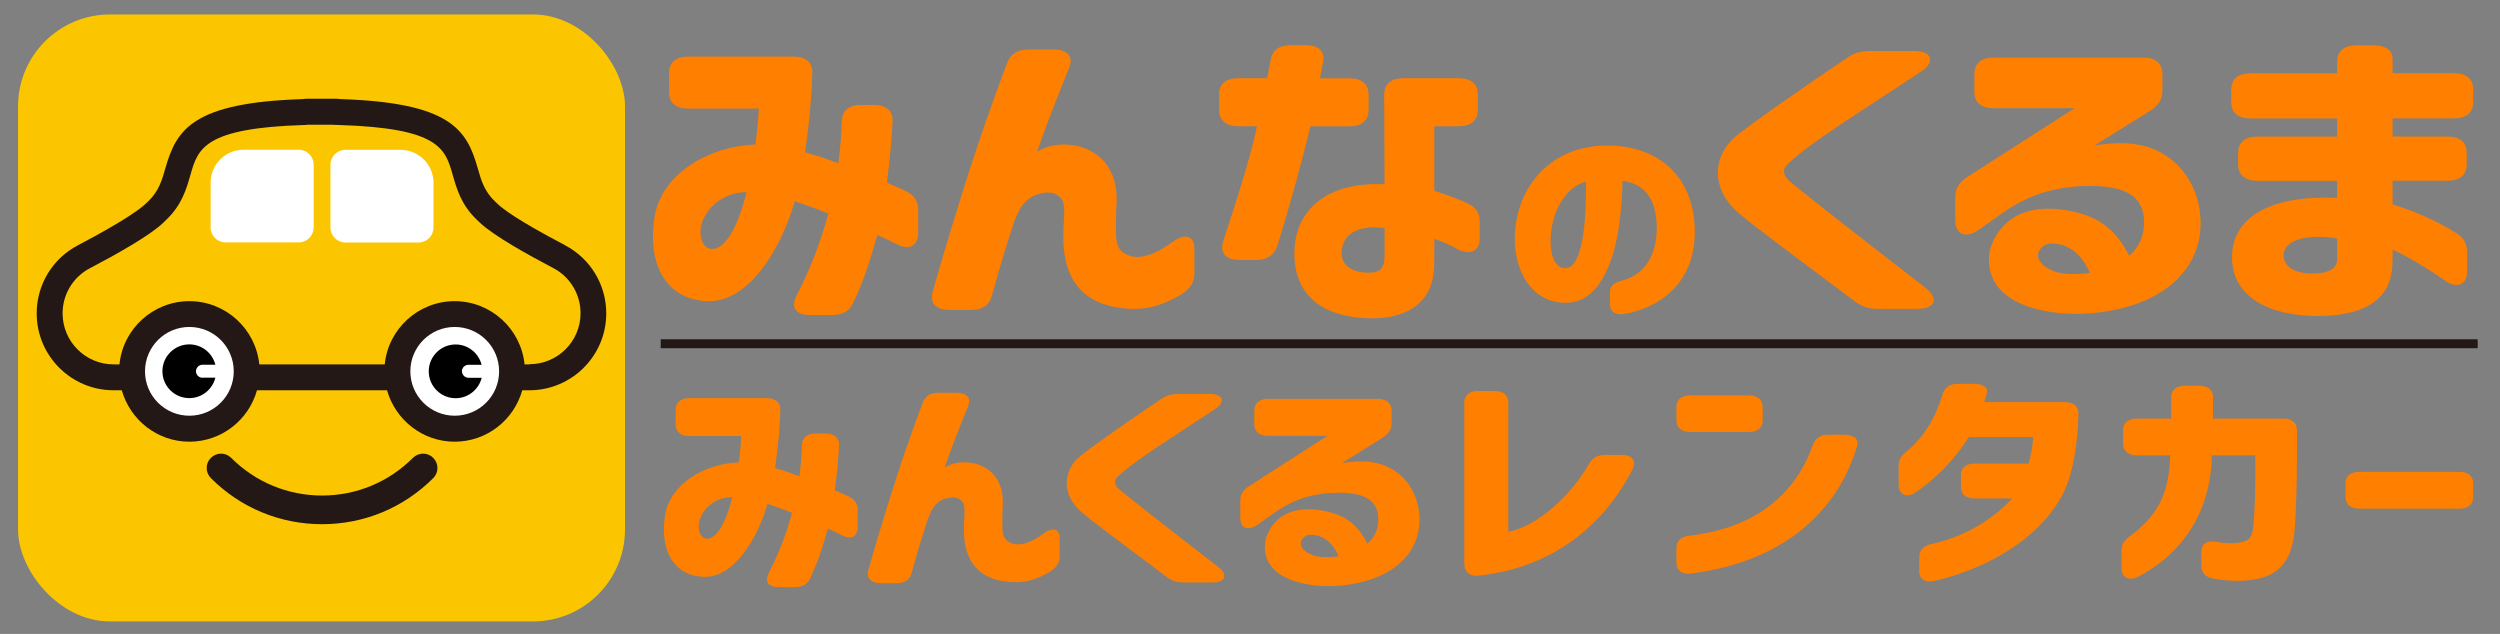
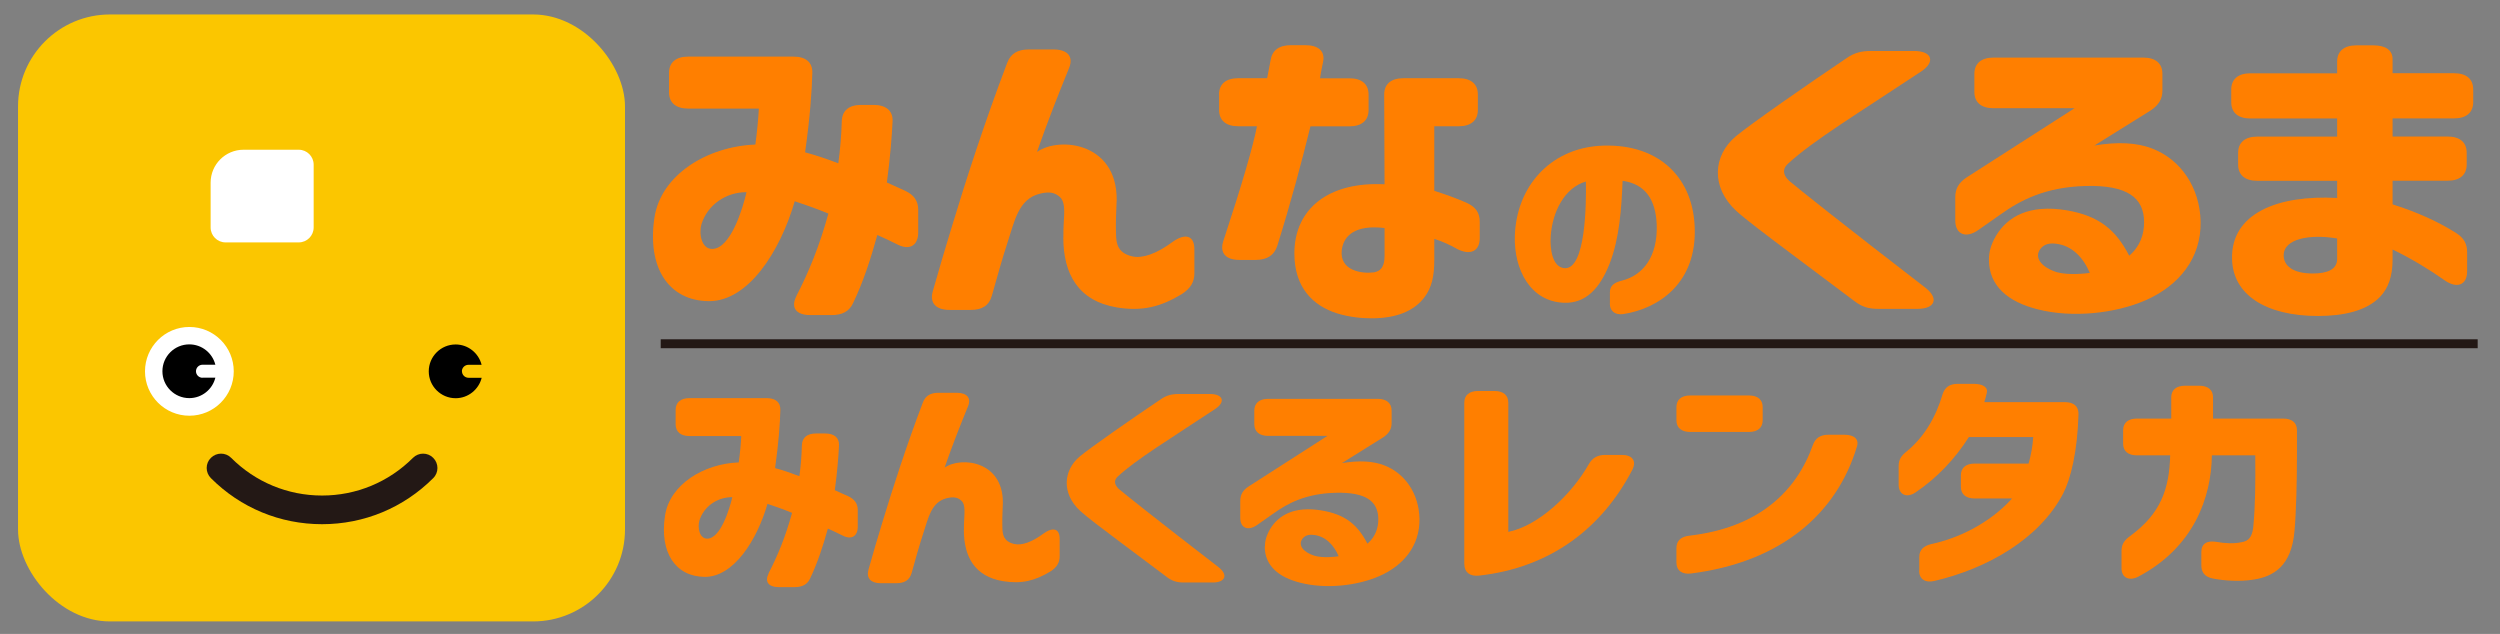
<svg xmlns="http://www.w3.org/2000/svg" id="_レイヤー_2" data-name="レイヤー 2" viewBox="0 0 280 71">
  <rect x="0" y="0" width="280" height="71" fill="#808080" stroke="none" />
  <defs>
    <style>
      .cls-1 {
        stroke: #231815;
        stroke-miterlimit: 10;
      }

      .cls-1, .cls-2 {
        fill: none;
      }

      .cls-3 {
        fill: #231815;
      }

      .cls-3, .cls-4, .cls-2, .cls-5, .cls-6, .cls-7 {
        stroke-width: 0px;
      }

      .cls-5 {
        fill: #ff7f00;
      }

      .cls-6 {
        fill: #fff;
      }

      .cls-7 {
        fill: #fbc600;
      }
    </style>
  </defs>
  <g id="_中古車レンタカー" data-name="中古車レンタカー">
    <g>
      <rect class="cls-7" x="2.02" y="1.62" width="67.98" height="67.98" rx="10.3" ry="10.3" />
      <g>
        <path class="cls-3" d="m36.07,58.71c-4.7,0-9.13-1.83-12.45-5.16-.63-.63-.63-1.65,0-2.27.63-.63,1.65-.63,2.27,0,2.72,2.72,6.34,4.22,10.18,4.22s7.46-1.5,10.18-4.22c.63-.63,1.65-.63,2.27,0,.63.63.63,1.65,0,2.27-3.33,3.33-7.75,5.16-12.45,5.16Z" />
-         <path class="cls-3" d="m63.3,27.47c-5.43-2.84-7.08-4.16-7.53-4.6l-.36-.34c-1.18-1.13-1.52-2.34-1.92-3.74-1.21-4.25-3.03-7.3-15.35-7.69-.16-.02-.32-.04-.48-.04h-.48c-.4-.01-.8,0-1.15,0-.38,0-.77,0-1.17,0h-.49c-.16,0-.32.01-.48.04-12.32.39-14.13,3.43-15.35,7.69-.4,1.4-.75,2.61-1.92,3.74l-.36.34c-.46.43-2.11,1.75-7.53,4.6-2.85,1.49-4.62,4.41-4.62,7.63,0,4.75,3.86,8.61,8.61,8.61h.92c.93,3.31,3.97,5.76,7.57,5.76s6.65-2.44,7.57-5.76h14.57c.93,3.31,3.97,5.76,7.57,5.76s6.65-2.44,7.57-5.76h.8c4.75,0,8.61-3.86,8.61-8.61,0-3.21-1.77-6.14-4.62-7.63Zm-4,13.34h-.55c-.4-3.97-3.76-7.08-7.83-7.08s-7.44,3.11-7.83,7.08h-14.05c-.4-3.97-3.76-7.08-7.83-7.08s-7.44,3.11-7.83,7.08h-.66c-3.15,0-5.71-2.56-5.71-5.71,0-2.13,1.17-4.07,3.06-5.06,2.91-1.52,6.69-3.64,8.19-5.07l.36-.35c1.75-1.67,2.26-3.46,2.71-5.04.84-2.93,1.5-5.24,12.75-5.58h.16s.12-.03.12-.03h.51s.05,0,.05,0c.37-.01.71,0,1.1,0,.35,0,.71-.01,1.08,0l.85.03c11.25.34,11.92,2.65,12.75,5.58.45,1.58.96,3.37,2.71,5.04l.36.34c1.5,1.42,5.28,3.54,8.19,5.06,1.89.99,3.06,2.93,3.06,5.06,0,3.15-2.56,5.71-5.71,5.71Z" />
        <g>
          <path class="cls-6" d="m27.28,16.77h6.18c.92,0,1.67.75,1.67,1.67v7.04c0,.92-.75,1.67-1.67,1.67h-8.2c-.92,0-1.67-.75-1.67-1.67v-5.02c0-2.04,1.65-3.69,3.69-3.69Z" />
-           <path class="cls-6" d="m38.68,16.77h8.2c.92,0,1.67.75,1.67,1.67v7.04c0,.92-.75,1.67-1.67,1.67h-6.18c-2.04,0-3.69-1.65-3.69-3.69v-5.02c0-.92.75-1.67,1.67-1.67Z" transform="translate(85.56 43.93) rotate(-180)" />
        </g>
        <circle class="cls-6" cx="21.21" cy="41.59" r="4.97" />
-         <circle class="cls-6" cx="50.93" cy="41.59" r="4.97" />
        <path class="cls-4" d="m22.68,42.31c-.4,0-.73-.33-.73-.73s.33-.73.73-.73h1.42s.01,0,.02,0c-.33-1.31-1.51-2.28-2.92-2.28-1.66,0-3.01,1.35-3.01,3.01s1.35,3.01,3.01,3.01c1.41,0,2.6-.98,2.92-2.29,0,0-.02,0-.02,0h-1.42Z" />
        <path class="cls-4" d="m51.73,41.59c0-.4.33-.73.73-.73h1.48c-.33-1.31-1.51-2.28-2.91-2.28-1.66,0-3.01,1.35-3.01,3.01s1.35,3.01,3.01,3.01c1.41,0,2.59-.98,2.92-2.29h-1.48c-.4,0-.73-.33-.73-.73Z" />
      </g>
    </g>
    <g>
      <g>
        <path class="cls-5" d="m89.18,33.18c1.37-2.65,2.57-5.52,3.6-9.26-1.33-.55-2.57-.98-3.77-1.38-1.63,5.63-5.22,11.23-9.63,11.19-4.45-.04-6.94-3.71-6.08-9.37.73-4.79,5.91-7.96,11.3-8.17.21-1.56.34-3.02.39-4.03h-7.92c-1.37,0-2.14-.65-2.14-1.82v-2.18c0-1.16.77-1.82,2.14-1.82h11.81c1.37,0,2.14.65,2.1,1.82-.04,1.93-.26,5.01-.81,8.9,1.24.33,2.48.76,3.72,1.23.21-1.53.34-3.09.39-4.72.04-1.2.81-1.82,2.18-1.82h1.37c1.37,0,2.18.62,2.14,1.82-.08,1.71-.26,4-.64,6.87.73.33,1.41.65,2.01.91,1.03.47,1.5,1.16,1.5,2.14v2.54c0,1.45-.94,2.03-2.27,1.38-.81-.4-1.63-.8-2.31-1.09-.73,2.65-1.58,5.27-2.7,7.59-.43.98-1.24,1.38-2.44,1.38h-2.35c-1.63,0-2.22-.84-1.58-2.11Zm-9.42-5.3c2.1,0,3.47-4.69,3.85-6.36-2.31,0-4.37,1.42-5.05,3.6-.3,1.05,0,2.76,1.2,2.76Z" />
        <path class="cls-5" d="m119.1,26.57c0-.65,0-.91.04-1.63.09-1.38.13-2.36-.43-2.87s-1.2-.65-2.31-.36c-2.35.62-2.78,3.12-3.51,5.3-.64,1.96-1.24,4.11-1.8,6.1-.3,1.09-1.07,1.6-2.35,1.6h-2.4c-1.5,0-2.23-.76-1.88-2.04.73-2.58,1.46-5.05,2.14-7.26,1.58-5.23,3.68-11.73,6.21-18.38.39-1.02,1.16-1.49,2.4-1.49h2.78c1.58,0,2.27.8,1.75,2.07-1.24,3.05-2.31,5.74-3.6,9.41,2.57-1.82,9.42-1.02,8.9,6.03-.04.76-.09,2.29-.04,3.34.04.87.17,1.96,1.84,2.33,1.16.25,2.74-.33,4.45-1.6,1.46-1.05,2.48-.76,2.48.8v2.69c0,.94-.39,1.67-1.41,2.33-2.35,1.42-4.41,1.96-7.28,1.49-4.32-.73-5.99-3.74-5.99-7.85Z" />
        <path class="cls-5" d="m136.53,10.58c0-1.16.77-1.82,2.14-1.82h3.25l.39-2.03c.17-1.09.94-1.67,2.27-1.67h1.63c1.46,0,2.23.69,1.97,1.89-.17.84-.3,1.45-.34,1.82h3.3c1.37,0,2.14.65,2.14,1.82v1.74c0,1.16-.77,1.82-2.14,1.82h-4.37c-.98,4-2.22,8.61-3.72,13.4-.34,1.05-1.16,1.56-2.4,1.56h-1.84c-1.54,0-2.23-.8-1.8-2.11,2.1-6.36,3.34-10.64,3.77-12.86h-2.1c-1.37,0-2.14-.65-2.14-1.82v-1.74Zm13.23,24.52c-2.65-.84-4.79-2.83-4.79-6.72,0-4.98,3.81-8.06,10.1-7.74l-.04-10.06c0-1.16.77-1.82,2.14-1.82h6.21c1.37,0,2.14.65,2.14,1.82v1.74c0,1.16-.77,1.82-2.14,1.82h-2.74v7.23c1.46.47,2.35.8,3.55,1.31,1.07.47,1.54,1.13,1.54,2.14v1.85c0,1.45-1.03,1.96-2.48,1.24-.81-.47-1.8-.91-2.61-1.16v2.36c0,1.89-.3,3.09-1.07,4.14-1.2,1.63-3.25,2.4-5.95,2.4-1.16,0-2.53-.14-3.85-.55Zm4.02-4.58c1.03-.14,1.29-.87,1.29-1.89v-3.09c-3.3-.4-4.58.87-4.79,2.43-.3,2.43,2.4,2.69,3.51,2.54Z" />
        <path class="cls-5" d="m180.31,34.02v-1.28c0-.74.46-1.08,1.3-1.3,2.43-.59,4.08-2.72,3.94-6.33-.12-2.65-1.19-4.49-3.82-4.86-.12,3.07-.35,6.45-1.45,9.27-1.07,2.72-2.63,4.47-5.09,4.39-3.82-.12-5.64-3.78-5.53-7.46.17-5.54,3.91-9.69,9.35-10.11,6.43-.44,10.53,3.24,10.79,8.98.32,6.4-4.08,9.27-8.02,9.86-.93.12-1.48-.37-1.48-1.18Zm-5.04-3.98c2.32.07,2.4-7.16,2.35-9.71-2.4.69-3.76,3.41-3.94,6.13-.09,1.33.14,3.51,1.59,3.58Z" />
        <path class="cls-5" d="m207.69,33.72l-7.32-5.49c-2.57-1.93-4.88-3.67-5.91-4.61-2.87-2.65-2.61-6.21-.04-8.36,1.67-1.38,7.96-5.77,12.46-8.79.81-.55,1.58-.76,2.65-.76h4.84c2.01,0,2.44,1.2.81,2.29-7.06,4.69-12.16,7.77-14.94,10.35-.26.25-.43.51-.43.84s.17.69.56,1.05c1.07.91,5.99,4.83,15.28,11.99,1.54,1.2,1.07,2.36-.86,2.36h-4.49c-1.07,0-1.8-.25-2.61-.87Z" />
        <path class="cls-5" d="m222.76,29.07c0-.76.17-1.6.81-2.69,1.28-2.11,3.68-3.52,7.88-2.83,3.64.62,5.52,2.18,7.02,5.09,1.24-1.05,1.67-2.43,1.67-3.74,0-2.76-1.88-4.18-6.51-4.07-4.58.11-7.4,1.63-9.59,3.2l-2.44,1.71c-1.41,1.02-2.61.51-2.61-1.05v-2.61c0-.94.39-1.63,1.29-2.22l12.07-7.74h-9.08c-1.37,0-2.14-.65-2.14-1.82v-2.03c0-1.16.77-1.82,2.14-1.82h16.78c1.37,0,2.14.65,2.14,1.82v1.89c0,.94-.43,1.63-1.33,2.22l-6.29,3.92c2.61-.44,4.75-.33,6.46.33,3.25,1.24,5.35,4.4,5.44,8.17.08,4.14-2.44,7.19-6.16,8.83-3.42,1.49-8.22,2-12.07,1.02-3.38-.84-5.48-2.65-5.48-5.56Zm7.62,1.42c1.33.36,3.25.14,3.68.07-.73-1.71-2.01-3.09-3.85-3.27-.94-.11-1.41.22-1.71.62-.69.94.13,2.03,1.88,2.58Z" />
        <path class="cls-5" d="m249.99,29c-.13-5.09,5.09-7.19,11.77-6.83v-1.92h-8.95c-1.37,0-2.14-.65-2.14-1.82v-1.31c0-1.16.77-1.82,2.14-1.82h8.95v-2.03h-9.72c-1.37,0-2.14-.65-2.14-1.82v-1.42c0-1.16.77-1.82,2.14-1.82h9.72v-1.31c0-1.16.77-1.82,2.14-1.82h1.93c1.37,0,2.14.54,2.14,1.56v1.56h6.89c1.37,0,2.14.65,2.14,1.82v1.42c0,1.16-.77,1.82-2.14,1.82h-6.89v2.03h6.16c1.37,0,2.14.65,2.14,1.82v1.31c0,1.16-.77,1.82-2.14,1.82h-6.16v2.65c2.78.87,5.14,1.96,7.11,3.2.9.58,1.24,1.23,1.24,2.18v2.11c0,1.56-1.16,2-2.57.98-1.54-1.09-3.6-2.36-5.78-3.42v1.13c0,1.85-.47,3.2-1.41,4.18-1.5,1.56-4.07,2.14-6.94,2.14-5.82,0-9.55-2.36-9.63-6.39Zm9.03,1.63c1.63,0,2.74-.44,2.74-1.63v-2.29c-3-.51-5.99,0-5.99,1.89,0,1.13.98,2.03,3.25,2.03Z" />
      </g>
      <g>
        <path class="cls-5" d="m164,63.22v-18.12c0-.84.56-1.31,1.55-1.31h1.83c.99,0,1.55.47,1.55,1.31v14.47c3.37-.68,7.09-4.17,9.04-7.62.4-.68.96-1,1.82-1h1.86c1.15,0,1.67.65,1.18,1.65-3.41,6.57-9.19,10.98-17.18,11.87-1.05.11-1.64-.4-1.64-1.26Z" />
        <path class="cls-5" d="m187.76,47.07v-1.47c0-.84.56-1.31,1.55-1.31h6.56c.99,0,1.55.47,1.55,1.31v1.47c0,.84-.56,1.31-1.55,1.31h-6.56c-.99,0-1.55-.47-1.55-1.31Zm0,14.31c0-.81.5-1.29,1.49-1.39,7.61-.89,11.91-4.83,13.8-10.17.28-.76.84-1.13,1.73-1.13h1.8c1.08,0,1.67.5,1.39,1.34-2.26,7.51-8.48,12.92-18.57,14.2-1.02.13-1.64-.34-1.64-1.23v-1.63Z" />
        <path class="cls-5" d="m214.96,63.93v-1.55c0-.79.46-1.23,1.36-1.45,2.85-.6,6.44-2.23,9.03-5.1h-4.18c-.99,0-1.55-.47-1.55-1.31v-1.29c0-.84.56-1.31,1.55-1.31h6.03c.28-.97.46-2,.52-2.97h-7.21c-1.52,2.42-3.59,4.6-5.97,6.2-.99.68-1.89.24-1.89-.84v-2.13c0-.69.28-1.13.87-1.6,1.98-1.6,3.31-3.89,4.05-6.43.25-.76.77-1.16,1.7-1.16h1.77c1.05,0,1.64.39,1.48,1.02-.09.37-.18.74-.28,1.03h9.03c.99,0,1.55.47,1.52,1.36-.12,4.2-.87,7.25-1.73,8.9-2.66,5.07-8.48,8.38-14.42,9.77-1.05.24-1.7-.24-1.7-1.16Z" />
        <path class="cls-5" d="m237.61,63.66v-1.97c0-.68.28-1.16.93-1.63,3.47-2.52,4.42-5.3,4.52-9.06h-3.72c-.99,0-1.55-.47-1.55-1.31v-1.5c0-.84.56-1.31,1.55-1.31h3.84v-2.37c0-.84.56-1.31,1.55-1.31h1.58c.99,0,1.55.47,1.55,1.31v2.37h7.86c.99,0,1.54.47,1.54,1.31v2.76c0,2.91-.09,6.56-.28,8.56-.34,3.89-2.35,5.07-4.61,5.41-1.49.24-3.22.13-4.55-.13-.9-.18-1.27-.71-1.27-1.47v-1.5c0-.92.62-1.31,1.7-1.13.9.16,1.92.24,2.88.02.68-.13,1.11-.52,1.24-1.7.22-2.39.25-4.86.22-8.01h-4.86c-.06,4.7-2.01,10.29-8.23,13.58-1.05.55-1.89.1-1.89-.92Z" />
-         <path class="cls-5" d="m262.7,55.66v-1.5c0-.84.56-1.31,1.55-1.31h11.2c.99,0,1.55.47,1.55,1.31v1.5c0,.84-.56,1.31-1.55,1.31h-11.2c-.99,0-1.55-.47-1.55-1.31Z" />
      </g>
    </g>
    <g>
      <path class="cls-5" d="m86.08,64.21c1-1.94,1.88-4.03,2.63-6.77-.97-.4-1.88-.72-2.75-1.01-1.19,4.12-3.82,8.21-7.04,8.18-3.25-.03-5.07-2.71-4.44-6.85.53-3.5,4.32-5.82,8.26-5.97.16-1.14.25-2.2.28-2.95h-5.79c-1,0-1.56-.48-1.56-1.33v-1.59c0-.85.56-1.33,1.56-1.33h8.64c1,0,1.56.48,1.53,1.33-.03,1.41-.19,3.66-.59,6.51.91.24,1.82.56,2.72.9.16-1.11.25-2.26.28-3.45.03-.88.59-1.33,1.6-1.33h1c1,0,1.6.45,1.56,1.33-.06,1.25-.19,2.92-.47,5.02.53.24,1.03.48,1.47.66.75.35,1.1.85,1.1,1.57v1.86c0,1.06-.69,1.49-1.66,1.01-.59-.29-1.19-.58-1.69-.8-.53,1.94-1.16,3.85-1.97,5.55-.31.72-.91,1.01-1.78,1.01h-1.72c-1.19,0-1.63-.61-1.16-1.54Zm-6.88-3.88c1.53,0,2.53-3.42,2.82-4.65-1.69,0-3.19,1.03-3.69,2.63-.22.77,0,2.02.88,2.02Z" />
      <path class="cls-5" d="m107.96,59.37c0-.48,0-.66.03-1.19.06-1.01.09-1.73-.31-2.1s-.88-.48-1.69-.27c-1.72.45-2.03,2.28-2.57,3.88-.47,1.43-.91,3-1.31,4.46-.22.8-.78,1.17-1.72,1.17h-1.75c-1.1,0-1.63-.56-1.38-1.49.53-1.89,1.06-3.69,1.56-5.31,1.16-3.82,2.69-8.58,4.54-13.44.28-.74.84-1.09,1.75-1.09h2.03c1.16,0,1.66.58,1.28,1.51-.91,2.23-1.69,4.19-2.63,6.88,1.88-1.33,6.88-.74,6.51,4.41-.03.56-.06,1.67-.03,2.44.03.64.13,1.43,1.35,1.7.84.19,2-.24,3.25-1.17,1.06-.77,1.81-.56,1.81.58v1.96c0,.69-.28,1.22-1.03,1.7-1.72,1.04-3.22,1.43-5.32,1.09-3.16-.53-4.38-2.73-4.38-5.74Z" />
      <path class="cls-5" d="m130.65,64.6l-5.35-4.01c-1.88-1.41-3.57-2.68-4.32-3.37-2.1-1.94-1.91-4.54-.03-6.11,1.22-1.01,5.82-4.22,9.1-6.42.59-.4,1.16-.56,1.94-.56h3.53c1.47,0,1.78.88.59,1.67-5.16,3.42-8.89,5.68-10.92,7.57-.19.19-.31.37-.31.61s.13.5.41.77c.78.66,4.38,3.53,11.17,8.76,1.13.88.78,1.73-.63,1.73h-3.28c-.78,0-1.31-.19-1.91-.64Z" />
      <path class="cls-5" d="m141.67,61.21c0-.56.13-1.17.59-1.97.94-1.54,2.69-2.58,5.76-2.07,2.66.45,4.03,1.59,5.13,3.72.91-.77,1.22-1.78,1.22-2.73,0-2.02-1.38-3.05-4.76-2.97-3.35.08-5.41,1.19-7.01,2.34l-1.78,1.25c-1.03.74-1.91.37-1.91-.77v-1.91c0-.69.28-1.19.94-1.62l8.82-5.66h-6.63c-1,0-1.56-.48-1.56-1.33v-1.49c0-.85.56-1.33,1.56-1.33h12.26c1,0,1.56.48,1.56,1.33v1.38c0,.69-.31,1.19-.97,1.62l-4.6,2.87c1.91-.32,3.47-.24,4.72.24,2.38.9,3.91,3.21,3.97,5.97.06,3.03-1.78,5.26-4.51,6.45-2.5,1.09-6.01,1.46-8.82.74-2.47-.61-4-1.94-4-4.06Zm5.57,1.04c.97.27,2.38.11,2.69.05-.53-1.25-1.47-2.26-2.82-2.39-.69-.08-1.03.16-1.25.45-.5.69.09,1.49,1.38,1.89Z" />
    </g>
    <line class="cls-1" x1="74" y1="38.5" x2="277.5" y2="38.5" />
    <rect id="_スライス_" data-name="&amp;lt;スライス&amp;gt;" class="cls-2" width="280" height="71" />
  </g>
</svg>